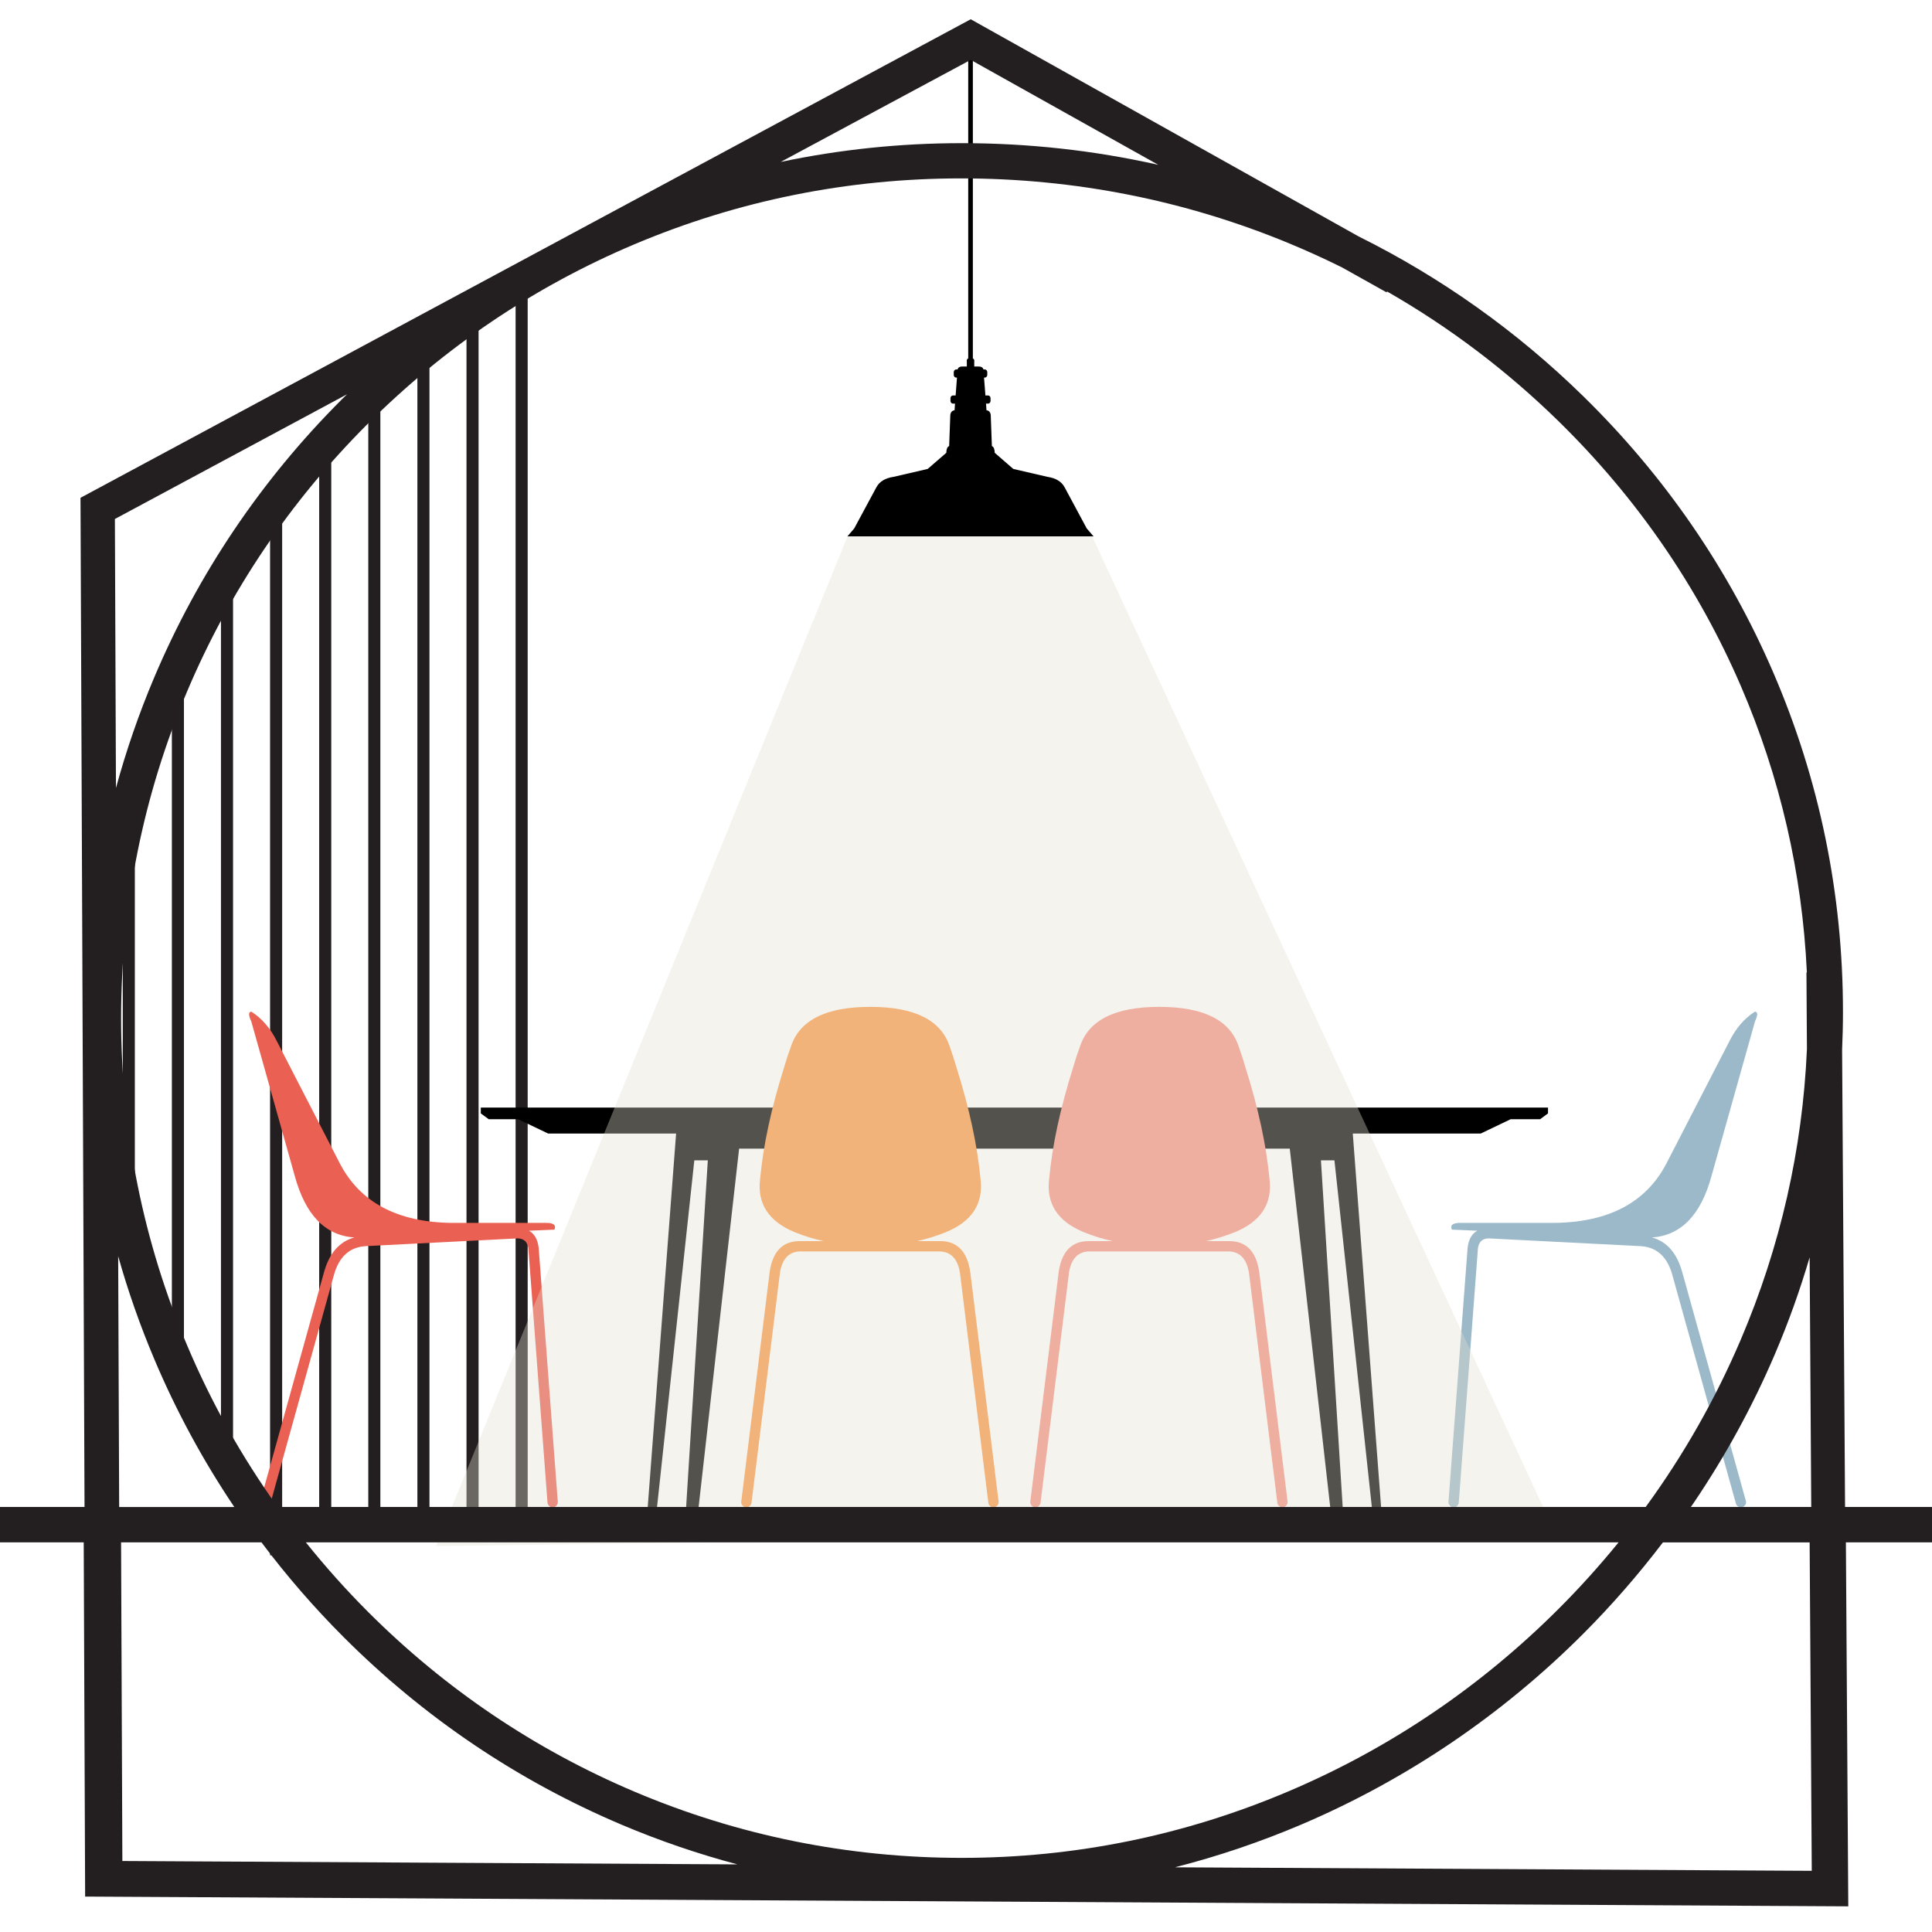
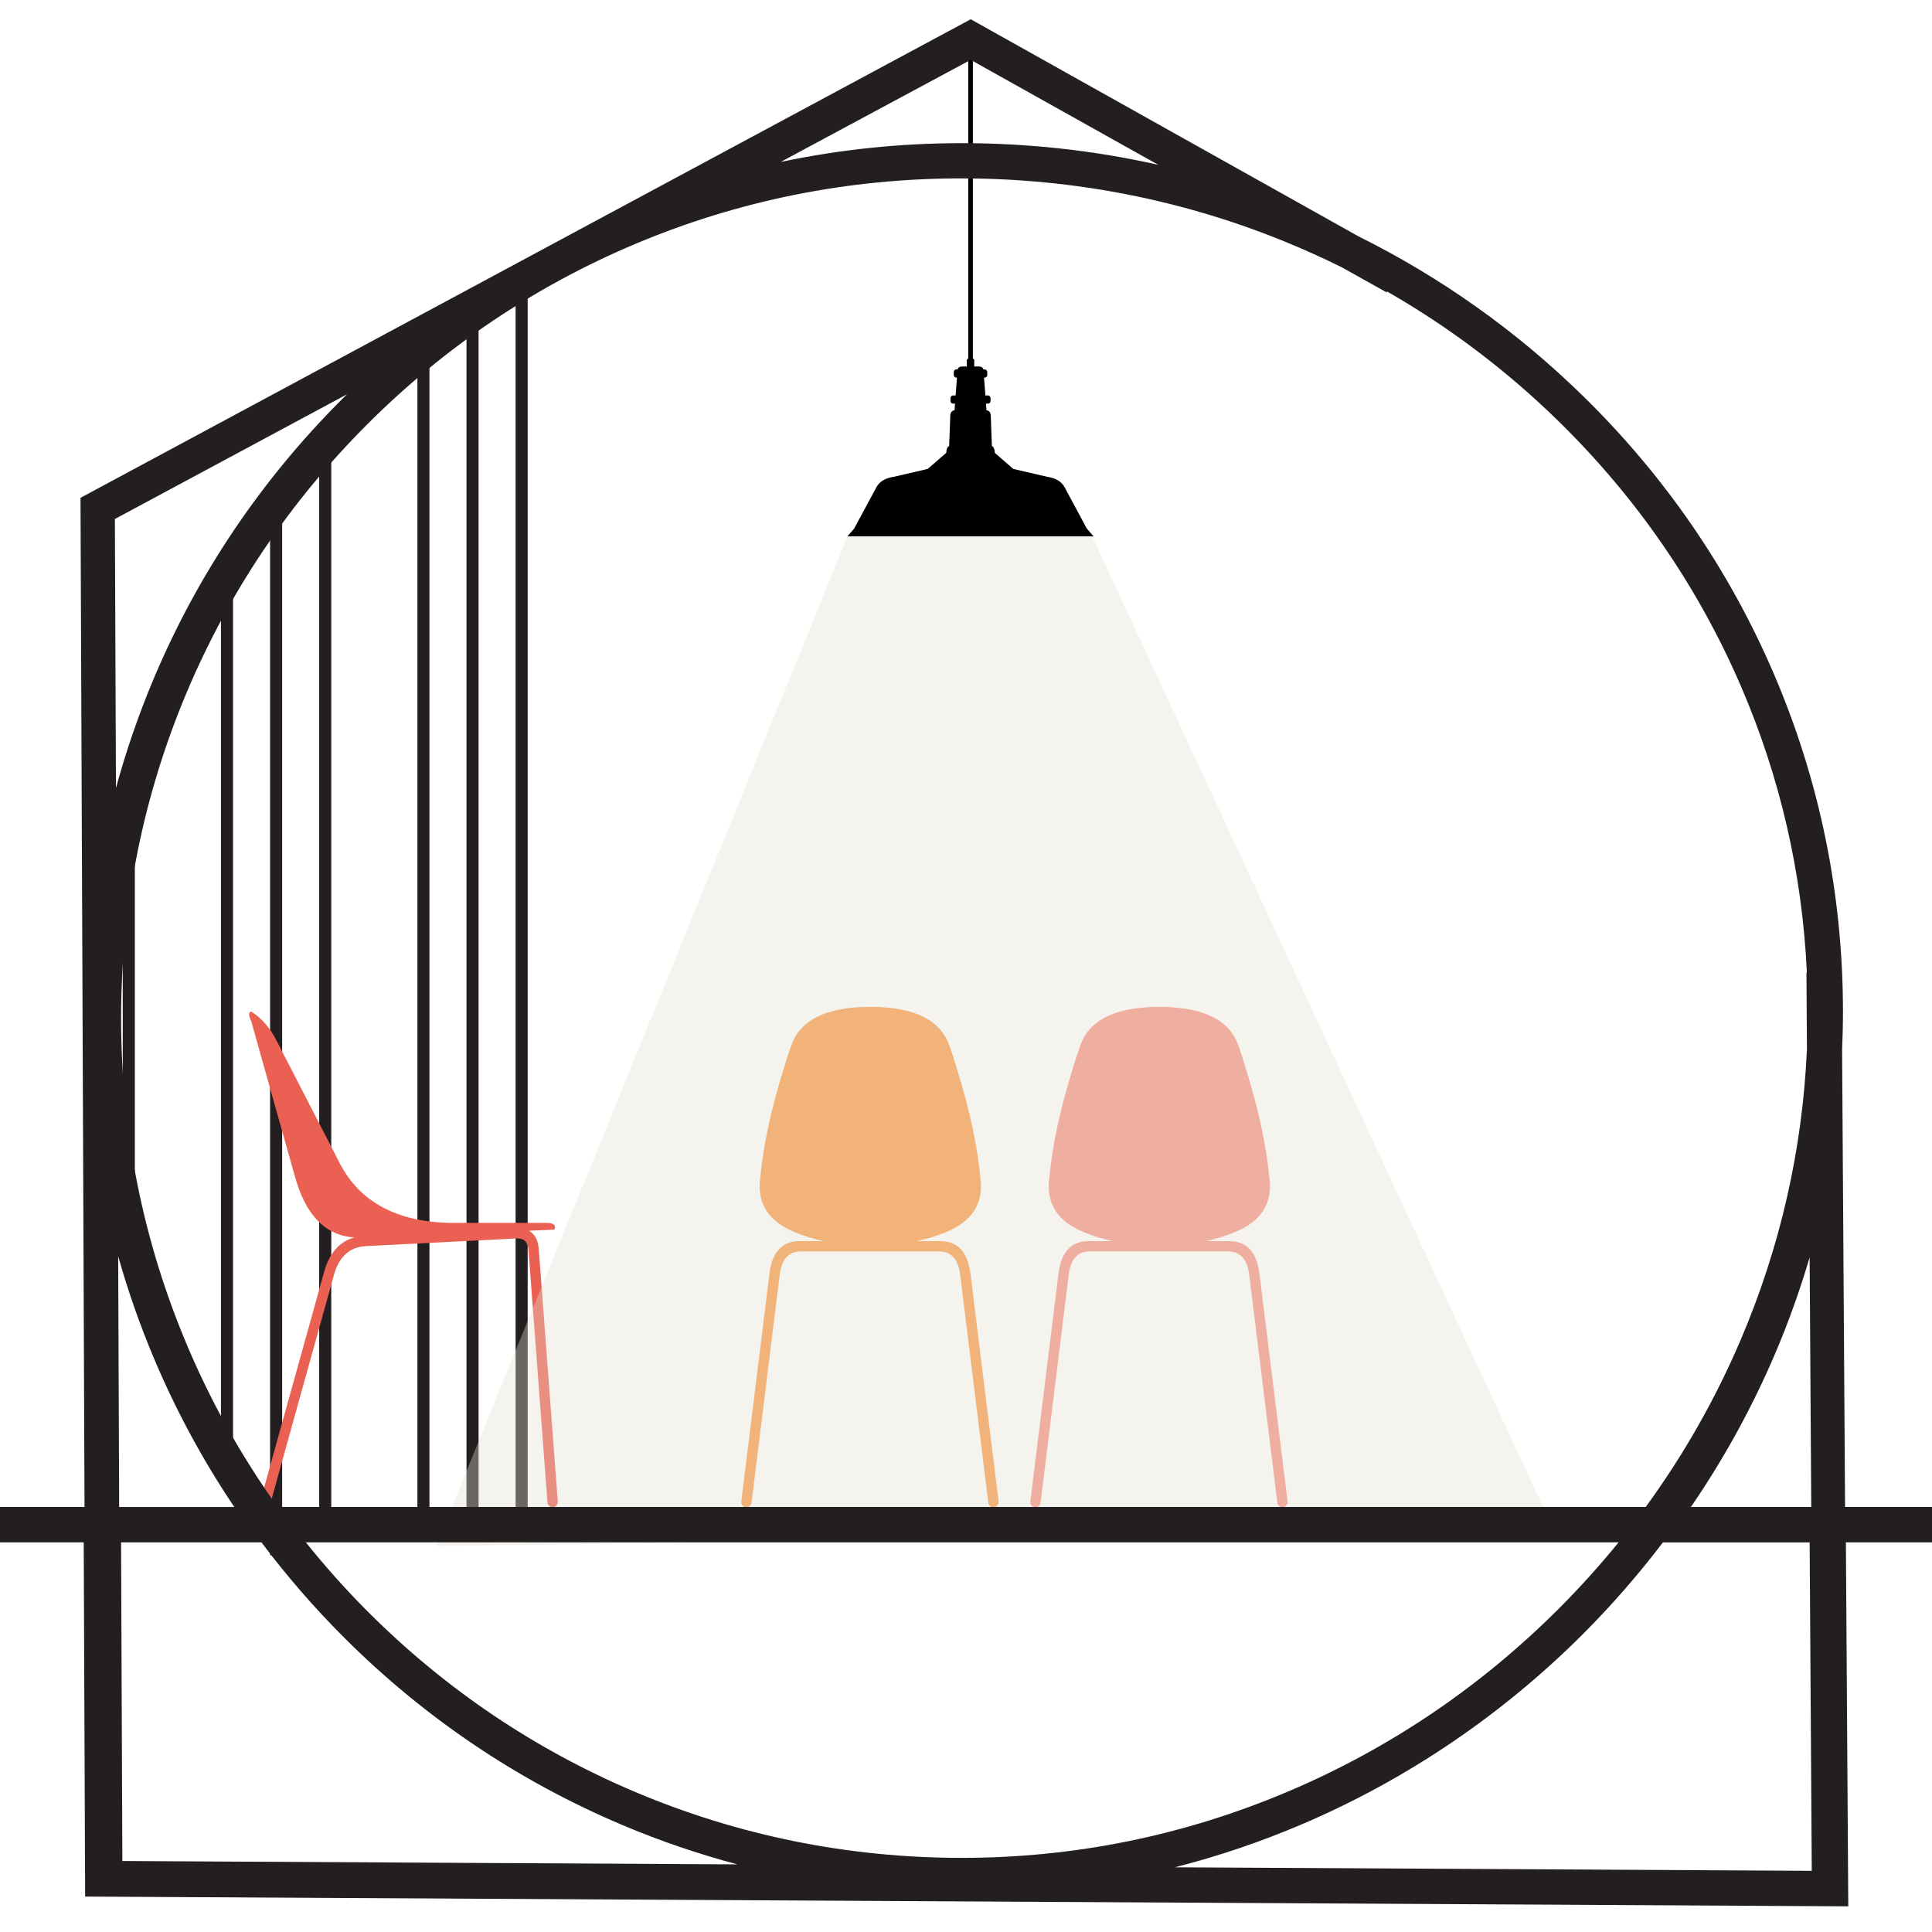
<svg xmlns="http://www.w3.org/2000/svg" viewBox="0 0 600 600">
  <defs>
    <style>
      .cls-1 {
        fill: #231f20;
      }

      .cls-2 {
        fill: #ef4136;
      }

      .cls-2, .cls-3 {
        stroke: #231f20;
        stroke-miterlimit: 10;
        stroke-width: 3.75px;
      }

      .cls-4 {
        isolation: isolate;
      }

      .cls-5 {
        fill: #ea6154;
      }

      .cls-6 {
        fill: #f89945;
      }

      .cls-7 {
        fill: #9bb9c9;
      }

      .cls-8 {
        fill: #f69484;
      }

      .cls-3 {
        fill: none;
      }

      .cls-9 {
        fill: #e3ded1;
        mix-blend-mode: multiply;
        opacity: .37;
      }
    </style>
  </defs>
  <g class="cls-4">
    <g id="Layer_7">
      <line class="cls-3" x1="40" y1="239" x2="40" y2="390.09" />
-       <line class="cls-3" x1="55.25" y1="200.61" x2="55.25" y2="427.61" />
      <line class="cls-3" x1="70.5" y1="175" x2="70.5" y2="456" />
      <line class="cls-3" x1="85.75" y1="152" x2="85.75" y2="483" />
      <line class="cls-3" x1="101" y1="135" x2="101" y2="477" />
-       <line class="cls-3" x1="116.25" y1="120" x2="116.25" y2="477" />
      <line class="cls-3" x1="131.5" y1="109" x2="131.5" y2="477" />
      <line class="cls-3" x1="146.75" y1="99" x2="146.75" y2="477" />
      <line class="cls-2" x1="162" y1="475" x2="162" y2="87" />
    </g>
    <g id="Layer_9">
      <g>
        <g id="Layer0_80_MEMBER_9_FILL">
          <path d="M305.84,114.73h-.42c-.16-.58-.61-.88-1.35-.91h-1.51v-1.46c.11-.84-.27-1.2-1.15-1.1-.89-.11-1.27.26-1.15,1.1v1.46h-1.51c-.74.02-1.19.32-1.35.91h-.42c-.22,0-.41.08-.56.25-.14.17-.22.37-.22.6v.84c0,.24.07.44.22.6.15.17.34.25.56.25h.22l-.42,5.54h-.82c-.21,0-.4.08-.56.25-.14.17-.22.37-.22.6v.84c0,.24.07.44.22.6.16.17.35.25.56.25h.63l-.14,2.05c-.91.13-1.36.78-1.34,1.95l-.34,9.18c-.56.21-.85.91-.89,2.1l-5.78,5-10.55,2.45c-2.61.37-4.41,1.45-5.37,3.23l-6.9,12.81-2.1,2.45h76.43l-2.11-2.45-6.88-12.81c-.97-1.78-2.76-2.85-5.37-3.23l-10.56-2.45-5.76-5c-.04-1.19-.34-1.89-.89-2.1l-.34-9.18c.02-1.18-.43-1.83-1.34-1.95l-.14-2.05h.63c.21,0,.39-.08.55-.25.14-.16.22-.36.22-.6v-.84c0-.23-.07-.43-.22-.6-.15-.17-.34-.25-.55-.25h-.82l-.43-5.54h.23c.21,0,.39-.08.55-.25.15-.16.23-.36.23-.6v-.84c0-.23-.08-.43-.23-.6-.15-.17-.34-.25-.55-.25Z" />
        </g>
        <g id="Layer0_80_MEMBER_10_FILL">
          <path d="M302.13,16.68h-1.44v97.15h1.44V16.68Z" />
        </g>
      </g>
      <g>
        <g id="Layer0_27_MEMBER_0_FILL">
-           <path class="cls-7" d="M545.02,314.17c-3.3,2.1-5.95,5.18-7.96,9.24l-19.53,37.9c-6.28,12.08-17.83,18.23-34.65,18.47h-29.23c-2.43-.05-3.36.65-2.77,2.09l7.92.34c-1.66.9-2.66,2.6-2.99,5.09-.01.03-.02.05-.02.08l-5.95,79.02c-.03.44.11.82.4,1.16.28.33.64.52,1.08.56.44.03.82-.1,1.16-.38.33-.29.52-.66.56-1.1l5.95-79v-.02c.29-1.96,1.38-2.97,3.27-3.03l47.28,2.41c4.99.31,8.27,3.31,9.84,9v.02l19.73,70.94c.12.41.37.73.76.96.39.21.79.26,1.22.14.41-.12.73-.37.96-.76.21-.39.26-.78.14-1.2l-19.73-70.94c-1.64-5.96-4.77-9.58-9.42-10.85,9.04-.62,15.22-7.02,18.51-19.19l13.49-47.94c.89-1.9.89-2.91,0-3.01Z" />
-         </g>
+           </g>
        <g id="Layer0_27_MEMBER_1_FILL">
          <path class="cls-5" d="M78.03,314.17c-.89.11-.89,1.11,0,3.01l13.49,47.94c3.3,12.17,9.47,18.57,18.51,19.19-4.64,1.28-7.78,4.89-9.42,10.85l-19.73,70.94c-.12.41-.07.81.14,1.2.23.39.55.64.96.76.43.12.83.07,1.22-.14.39-.23.64-.55.76-.96l19.73-70.94v-.02c1.57-5.69,4.85-8.69,9.84-9l47.28-2.41c1.89.07,2.98,1.08,3.27,3.03v.02l5.95,79c.04.44.23.8.56,1.1.33.28.72.41,1.16.38.44-.04.8-.23,1.08-.56.29-.33.43-.72.4-1.16l-5.95-79.02s0-.05-.02-.08c-.33-2.49-1.33-4.18-2.99-5.09l7.92-.34c.59-1.45-.34-2.15-2.77-2.09h-29.23c-16.82-.24-28.38-6.4-34.65-18.47l-19.53-37.9c-2.01-4.06-4.66-7.14-7.96-9.24Z" />
        </g>
        <g id="Layer0_27_MEMBER_2_FILL">
-           <path d="M215.63,360.35h4.19l-6.74,107.77h3.87l12.59-111.4h171.01l12.57,111.4h3.87l-6.76-107.77h4.19l11.63,107.77h2.87l-8.8-116.09h39.74l9.3-4.45h9.14l2.45-1.8v-1.82H149.32v1.82l2.45,1.8h9.14l9.32,4.45h39.74l-8.82,116.09h2.89l11.59-107.77Z" />
-         </g>
+           </g>
        <g id="Layer0_27_MEMBER_3_FILL">
          <path class="cls-8" d="M331.94,395.44c.67-4.39,2.72-6.66,6.16-6.8h43.59c3.48.15,5.55,2.41,6.2,6.8v-.04l8.8,71.3c.05.44.25.79.6,1.06.35.28.74.39,1.18.34.44-.07.79-.27,1.06-.62s.38-.74.34-1.18l-8.8-71.3s-.02-.03-.02-.04c-.94-6.36-4.05-9.53-9.32-9.52h-7.18c3.02-.67,5.96-1.58,8.82-2.73,8.26-3.34,11.88-8.92,10.87-16.74-.96-10.2-3.42-21.65-7.4-34.33-.68-2.33-1.38-4.48-2.09-6.46-2.65-8.33-10.89-12.49-24.72-12.49s-22.05,4.16-24.7,12.49c-.73,1.98-1.44,4.14-2.11,6.46-3.98,12.69-6.44,24.13-7.38,34.33-1.01,7.82,2.61,13.4,10.85,16.74,2.86,1.16,5.81,2.07,8.84,2.73h-7.44c-5.24-.01-8.34,3.16-9.3,9.52v.04l-8.82,71.3c-.05.44.05.83.32,1.18.27.35.62.55,1.06.62.44.05.83-.06,1.18-.34.35-.27.55-.62.62-1.06l8.82-71.3-.02.04Z" />
        </g>
        <g id="Layer0_27_MEMBER_4_FILL">
          <path class="cls-6" d="M270.27,312.69c-13.82,0-22.05,4.16-24.7,12.49-.73,1.98-1.44,4.14-2.11,6.46-3.98,12.69-6.44,24.13-7.38,34.33-1.01,7.82,2.61,13.4,10.85,16.74,2.86,1.16,5.81,2.07,8.84,2.73h-7.44c-5.24-.01-8.34,3.16-9.3,9.52v.04l-8.82,71.3c-.05.44.05.83.32,1.18.27.35.62.55,1.06.62.44.05.83-.06,1.18-.34.35-.27.55-.62.62-1.06l8.82-71.3-.02.04c.67-4.39,2.72-6.66,6.16-6.8h43.59c3.48.15,5.55,2.41,6.2,6.8v-.04l8.8,71.3c.05.44.25.79.6,1.06.35.28.74.39,1.18.34.44-.07.79-.27,1.06-.62.27-.35.38-.74.34-1.18l-8.8-71.3s-.02-.03-.02-.04c-.94-6.36-4.05-9.53-9.32-9.52h-7.18c3.02-.67,5.96-1.58,8.82-2.73,8.26-3.34,11.88-8.92,10.87-16.74-.96-10.2-3.42-21.65-7.4-34.33-.68-2.33-1.38-4.48-2.09-6.46-2.65-8.33-10.89-12.49-24.72-12.49Z" />
        </g>
      </g>
      <polygon class="cls-9" points="263.2 166.6 135.39 480.14 482.76 475.59 339.19 166.6 263.2 166.6" />
    </g>
    <g id="Layer_3">
      <path class="cls-1" d="M600,468h-27l-.92-141.99c.17-3.9.27-7.81.27-11.74,0-36.66-7.3-72.16-21.69-105.52-13.86-32.12-33.7-60.96-58.96-85.69-20.63-20.2-44.04-36.84-69.76-49.63L301.47,5.98,25,154.6l1.25,313.4H0v11h26l.44,110,541.94,3,5.62.03-.74-113.03h26.74v-11ZM562.5,468h-37.39c.25-.36.5-.71.75-1.07,9.94-14.66,18.49-30.3,25.4-46.5,4.19-9.83,7.76-19.82,10.74-29.96l.5,77.53ZM540.62,213.01c12.2,28.27,19.08,58.15,20.52,88.99h-.13s.15,23.8.15,23.8c-1.37,31.12-8.26,61.43-20.55,90.24-7.87,18.46-17.76,35.83-29.52,51.96H86.23c-11.17-15.59-20.59-32.37-28.12-50.19-13.6-32.16-20.5-66.32-20.5-101.54s6.9-69.38,20.5-101.54c13.14-31.06,31.95-58.96,55.91-82.92,23.96-23.96,51.86-42.77,82.92-55.91,32.16-13.6,66.32-20.5,101.54-20.5s69.57,6.79,101.9,20.19c5.58,2.31,11.05,4.81,16.42,7.47l13.81,7.73.15-.27c19.35,11.08,37.18,24.56,53.26,40.29,24.25,23.74,43.3,51.39,56.6,82.2ZM502.66,479c-5.8,7.13-11.98,14-18.55,20.57-24.23,24.23-52.36,43.28-83.61,56.6-32.37,13.81-66.62,20.81-101.8,20.81s-69.35-6.89-101.49-20.49c-31.05-13.13-58.93-31.93-82.88-55.88-6.88-6.88-13.32-14.1-19.34-21.61h407.67ZM359.73,51.19c-19.89-4.47-40.3-6.73-61.03-6.73-19.09,0-37.88,1.96-56.24,5.83l59-31.7,58.26,32.6ZM107.78,122.44c-.56.55-1.13,1.09-1.68,1.65-24.96,24.96-44.56,54.03-58.25,86.4-4.73,11.19-8.67,22.62-11.84,34.24l-.33-83.55,72.11-38.74ZM36.69,390.09c3.06,10.88,6.82,21.58,11.26,32.08,6.82,16.13,15.12,31.44,24.81,45.84h-35.75l-.31-77.91ZM37.6,479h43.61c7.76,10.36,16.29,20.2,25.56,29.47,24.97,24.97,54.04,44.57,86.42,58.27,11.7,4.95,23.66,9.03,35.83,12.26l-191.02-1.05-.4-98.95ZM562.66,581l-197.78-1.09c13.4-3.42,26.57-7.88,39.46-13.37,16.23-6.92,31.9-15.48,46.58-25.44,14.54-9.86,28.22-21.17,40.67-33.62,8.9-8.9,17.21-18.45,24.84-28.47h45.57l.66,102Z" />
    </g>
  </g>
</svg>